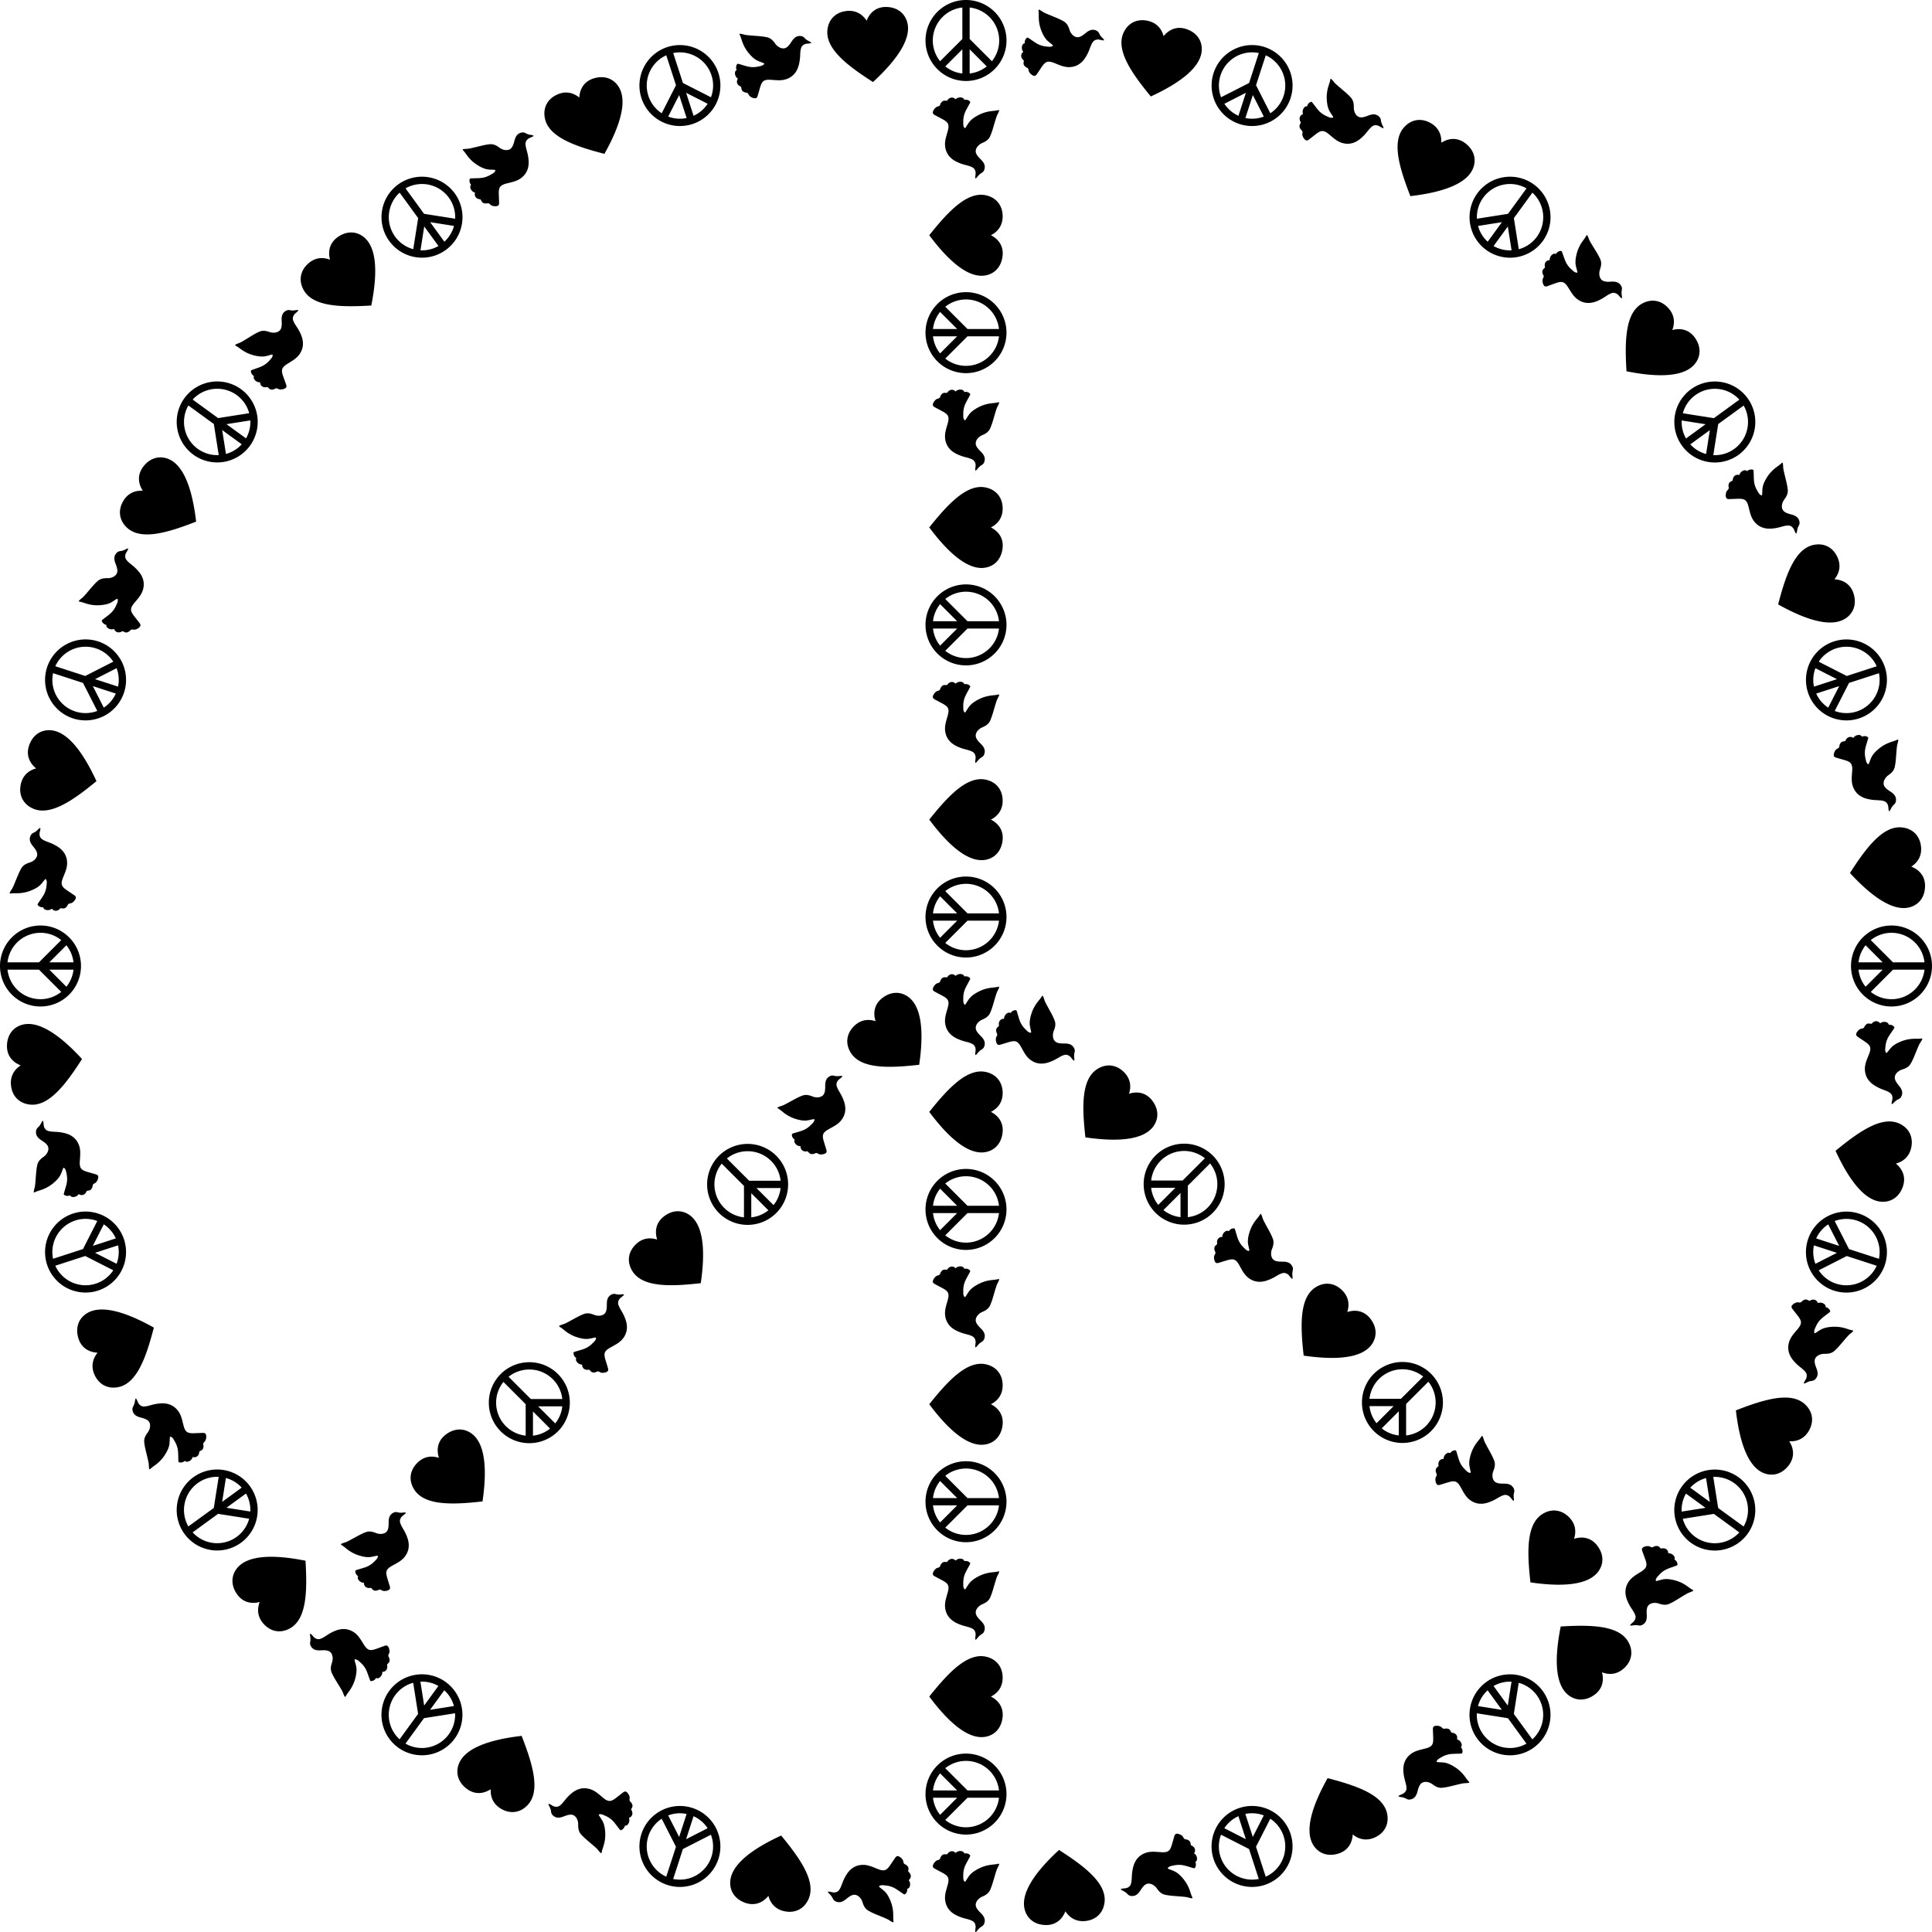
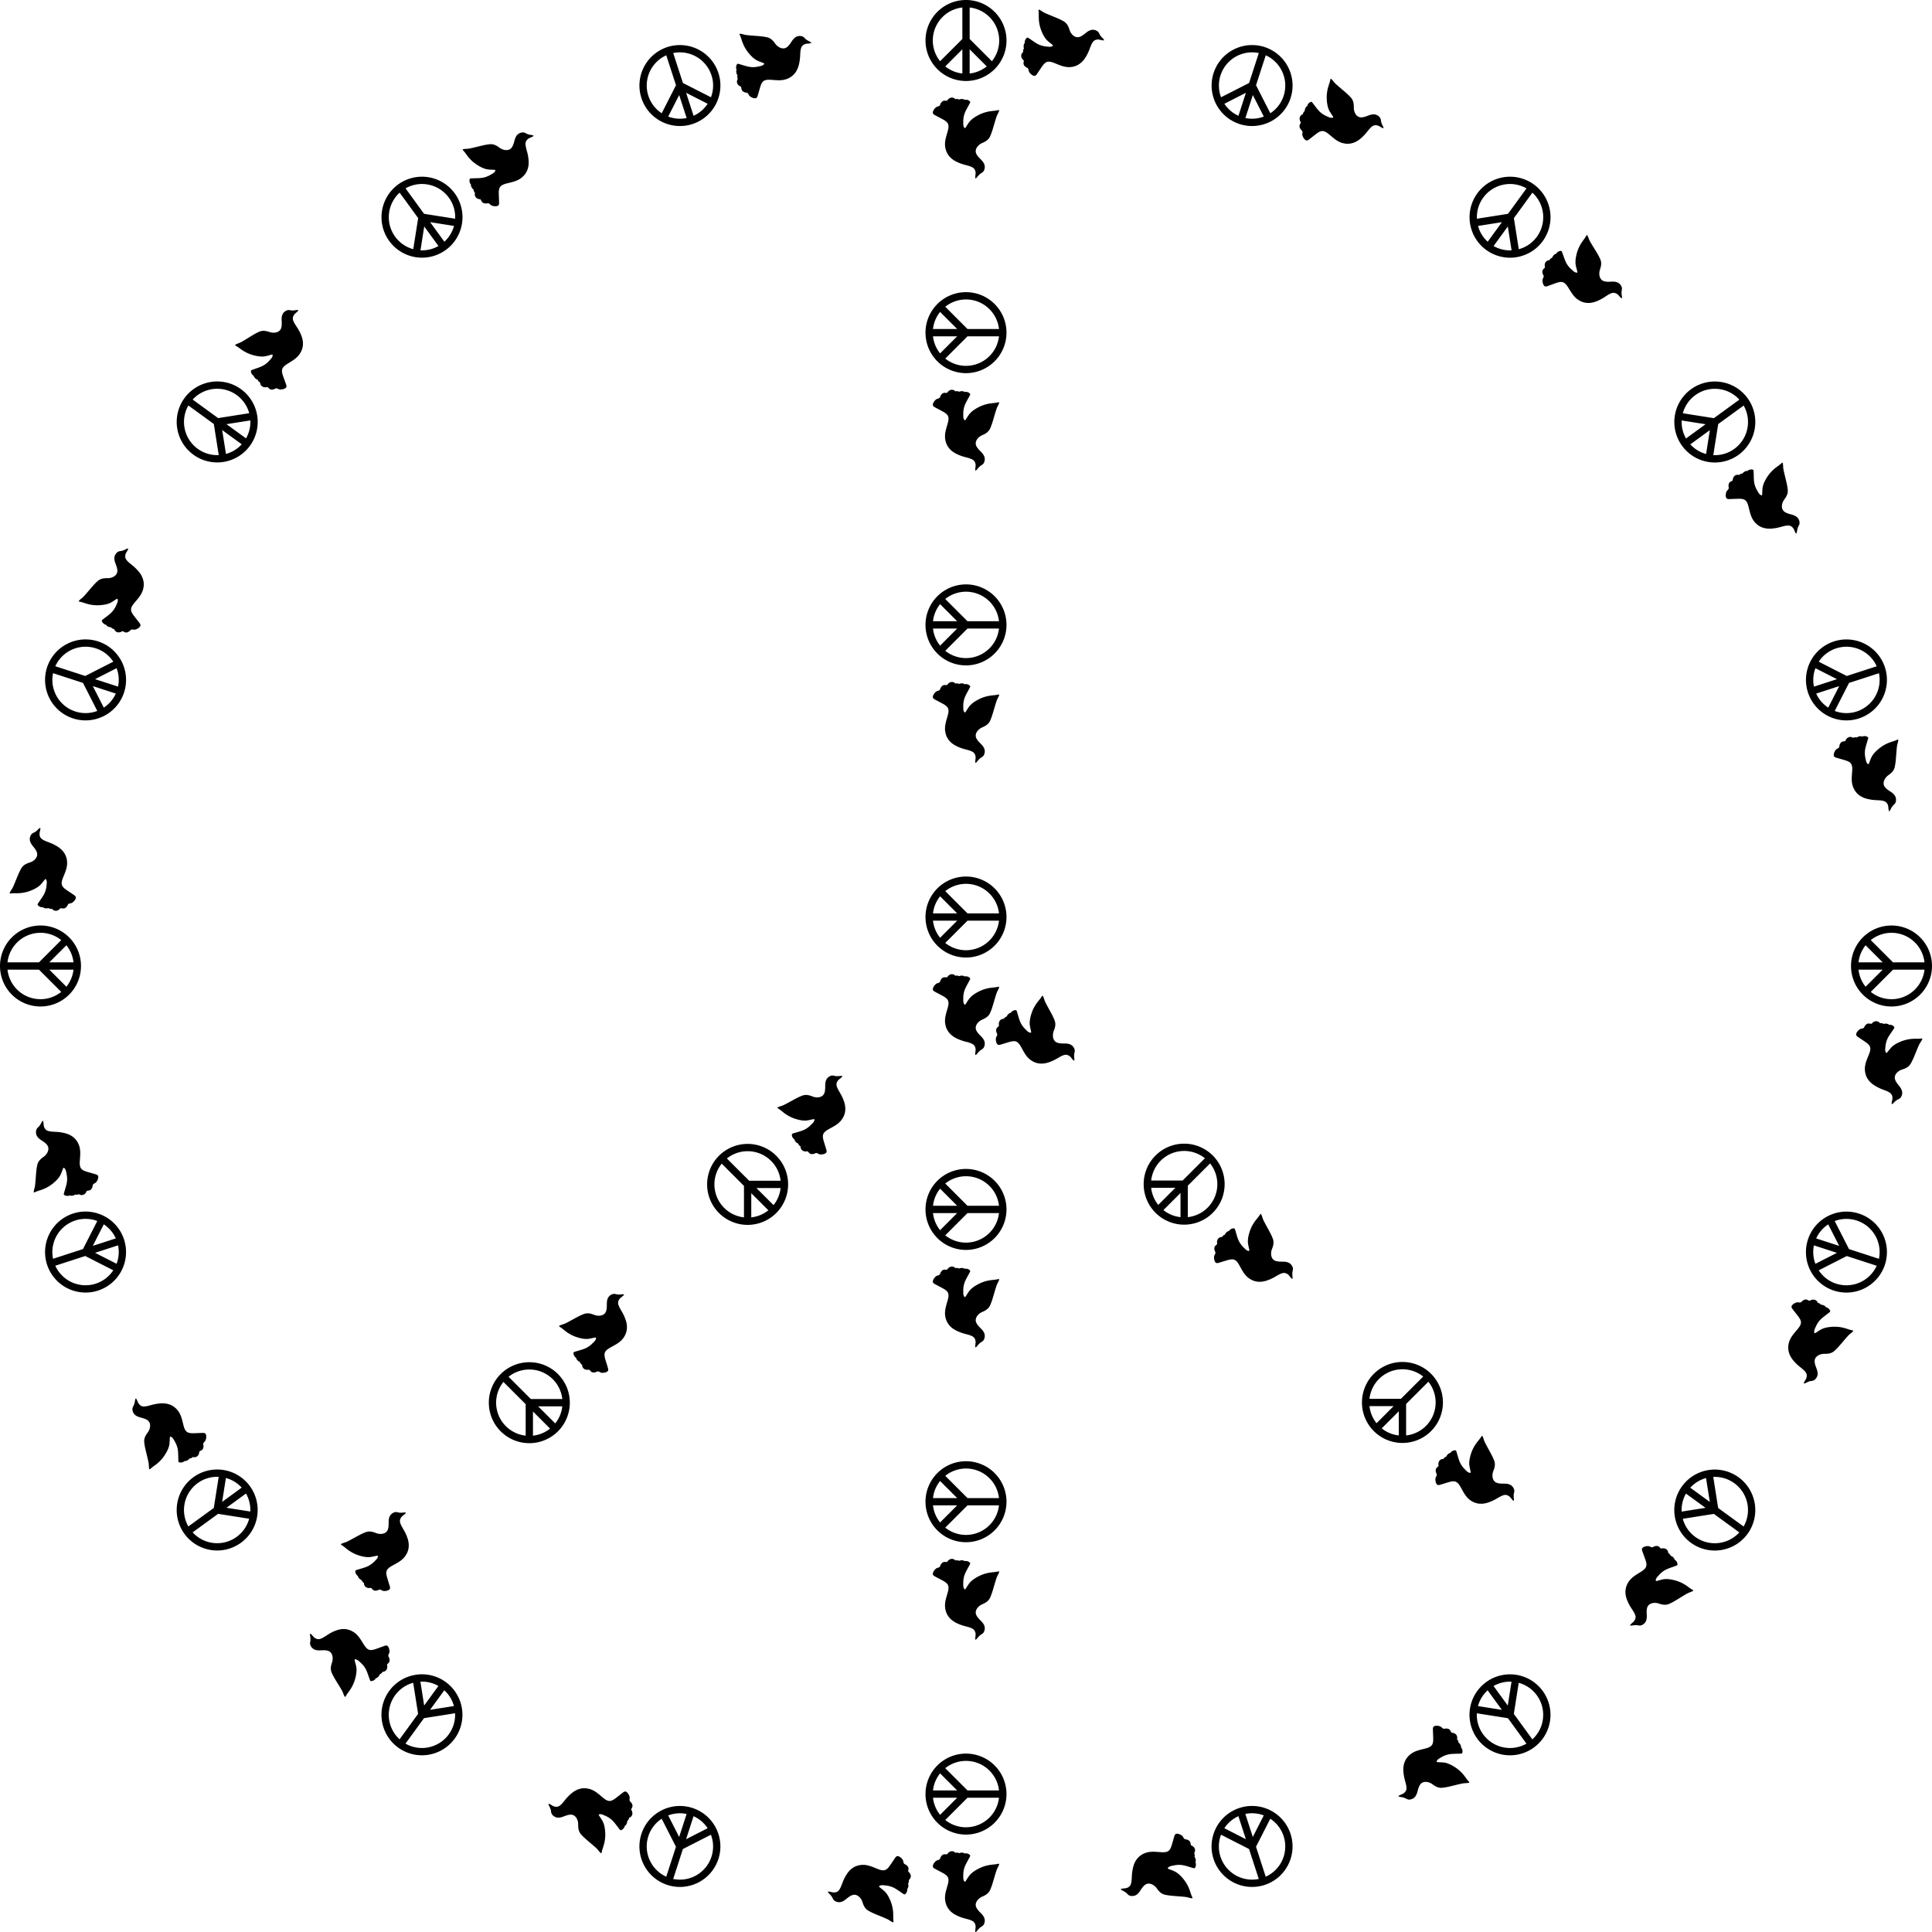
<svg xmlns="http://www.w3.org/2000/svg" xmlns:xlink="http://www.w3.org/1999/xlink" viewBox="0 0 5000 5000">
  <defs>
    <symbol id="a" data-name="6" viewBox="0 0 100 81.879">
-       <path d="M98.286,27.061a23.025,23.025,0,0,1-4.031-3.88c-1.254-1.908-2.021-3.634-4.231-4.547-5.159-2.131-9.089-.167-12.834,3.478-2.673,2.6-6.243,6.506-10.192,6.8-4.739.351-8.953-3.962-10.668-7.971-1.816-4.246-3.971-7.838-8.314-9.808a70.125,70.125,0,0,0-7.971-2.96C35.318,6.685,30.529,5.4,25.808,3.9a40.407,40.407,0,0,1-4.134-1.518,41.7,41.7,0,0,0-4.8-2.273c-1.772-.528-1.113,1.051-.885,2.123.564,2.642.671,5.381,1.051,8.053A45.921,45.921,0,0,0,21.283,24.45c2.228,4.457,5.223,9.433,9.237,12.506,1.9,1.454,3.976,2.68,5.973,3.99,1.081.708,2.218,1.278.6,2.309-1.985,1.268-4.542,1.035-6.773,1.032a29.4,29.4,0,0,1-10.938-1.821c-4.05-1.634-7.83-3.99-11.705-5.987-1.354-.7-2.108-1.292-3.173.128a7.2,7.2,0,0,0-1.618,5.4c.053.818.35.972-.29,1.17A3.9,3.9,0,0,0,.606,45.042a8.029,8.029,0,0,0,.088,6.3A6.51,6.51,0,0,0,2.02,53.388c.524.51.163.534-.27,1.052A5.836,5.836,0,0,0,.608,60.347,8.431,8.431,0,0,0,2.367,62.96c.392.4,1.808,1.229,1.776,1.88-.092,1.9-.412,3.552.736,5.214a8.765,8.765,0,0,0,4.4,2.86c1.417.533,1.807,2.192,2.228,3.663.67,2.345,6.079,6.591,8.691,4.923a7.281,7.281,0,0,0,1.94-2.646c1.341-2.365,2.55-4.8,3.848-7.192,1.412-2.6,2.93-5.718,5.28-7.626,3.061-2.486,7.6-1.34,11.031-.37,6.637,1.876,12.607,4.05,19.616,2.84,8.08-1.393,13.665-6.247,17.309-13.4a54.639,54.639,0,0,0,3.946-10.378c.937-3.4,1.675-7.084,3.5-10.16,1.587-2.681,4.9-3.753,7.9-3.464a35.262,35.262,0,0,0,4.831.41c1.751-.072-.8-2.225-1.105-2.451Z" />
+       <path d="M98.286,27.061a23.025,23.025,0,0,1-4.031-3.88c-1.254-1.908-2.021-3.634-4.231-4.547-5.159-2.131-9.089-.167-12.834,3.478-2.673,2.6-6.243,6.506-10.192,6.8-4.739.351-8.953-3.962-10.668-7.971-1.816-4.246-3.971-7.838-8.314-9.808a70.125,70.125,0,0,0-7.971-2.96C35.318,6.685,30.529,5.4,25.808,3.9a40.407,40.407,0,0,1-4.134-1.518,41.7,41.7,0,0,0-4.8-2.273c-1.772-.528-1.113,1.051-.885,2.123.564,2.642.671,5.381,1.051,8.053A45.921,45.921,0,0,0,21.283,24.45c2.228,4.457,5.223,9.433,9.237,12.506,1.9,1.454,3.976,2.68,5.973,3.99,1.081.708,2.218,1.278.6,2.309-1.985,1.268-4.542,1.035-6.773,1.032a29.4,29.4,0,0,1-10.938-1.821c-4.05-1.634-7.83-3.99-11.705-5.987-1.354-.7-2.108-1.292-3.173.128a7.2,7.2,0,0,0-1.618,5.4c.053.818.35.972-.29,1.17a8.029,8.029,0,0,0,.088,6.3A6.51,6.51,0,0,0,2.02,53.388c.524.51.163.534-.27,1.052A5.836,5.836,0,0,0,.608,60.347,8.431,8.431,0,0,0,2.367,62.96c.392.4,1.808,1.229,1.776,1.88-.092,1.9-.412,3.552.736,5.214a8.765,8.765,0,0,0,4.4,2.86c1.417.533,1.807,2.192,2.228,3.663.67,2.345,6.079,6.591,8.691,4.923a7.281,7.281,0,0,0,1.94-2.646c1.341-2.365,2.55-4.8,3.848-7.192,1.412-2.6,2.93-5.718,5.28-7.626,3.061-2.486,7.6-1.34,11.031-.37,6.637,1.876,12.607,4.05,19.616,2.84,8.08-1.393,13.665-6.247,17.309-13.4a54.639,54.639,0,0,0,3.946-10.378c.937-3.4,1.675-7.084,3.5-10.16,1.587-2.681,4.9-3.753,7.9-3.464a35.262,35.262,0,0,0,4.831.41c1.751-.072-.8-2.225-1.105-2.451Z" />
    </symbol>
    <symbol id="b" data-name="7" viewBox="0 0 100 90.708">
-       <path d="M99.146,19.328C96.34,8.4,87.515,1.481,75.374.169A28.658,28.658,0,0,0,72.292,0C61.739,0,54.23,6.163,49.936,14.586,45.451,5.8,37.8.093,26.633.094q-1.107,0-2.263.075C13.268.9,3.731,7.54.726,20.481c-5.4,23.28,20.179,47.077,49.21,70.227C80.811,67.715,104.9,41.726,99.146,19.328Z" />
-     </symbol>
+       </symbol>
    <symbol id="c" data-name="5" viewBox="0 0 100 100">
      <path d="M50,0a50,50,0,1,0,50,50A50.057,50.057,0,0,0,50,0ZM90.987,50a40.788,40.788,0,0,1-9.008,25.606L54.506,48.133V9.262A41.045,41.045,0,0,1,90.987,50ZM45.494,90.738a40.79,40.79,0,0,1-21.1-8.759l21.1-21.1Zm9.012-29.859,21.1,21.1a40.79,40.79,0,0,1-21.1,8.759ZM45.494,9.262V48.133L18.021,75.606A40.961,40.961,0,0,1,45.494,9.262Z" />
    </symbol>
  </defs>
  <g>
    <use width="100" height="81.879" transform="translate(2674.736 2553.395) rotate(45) scale(2.096)" xlink:href="#a" />
    <use width="100" height="90.708" transform="translate(2869.459 2735.034) rotate(45) scale(2.096)" xlink:href="#b" />
    <use width="100" height="100" transform="translate(3064.594 2916.398) rotate(45) scale(2.096)" xlink:href="#c" />
    <use width="100" height="81.879" transform="matrix(1.482, 1.482, -1.482, 1.482, 3239.402, 3118.061)" xlink:href="#a" />
    <use width="100" height="90.708" transform="translate(3434.312 3299.886) rotate(45) scale(2.096)" xlink:href="#b" />
    <use width="100" height="100" transform="translate(3629.55 3481.354) rotate(45) scale(2.096)" xlink:href="#c" />
    <use width="100" height="81.879" transform="translate(3812.288 3692.496) rotate(45) scale(2.096)" xlink:href="#a" />
    <use width="100" height="90.708" transform="translate(4021.21 3886.784) rotate(45) scale(2.096)" xlink:href="#b" />
    <use width="100" height="90.708" transform="translate(2170.383 2695.191) rotate(-45) scale(2.096)" xlink:href="#b" />
    <use width="100" height="81.879" transform="translate(1988.482 2890.177) rotate(-45) scale(2.096)" xlink:href="#a" />
    <use width="100" height="100" transform="translate(1786.631 3065.173) rotate(-45) scale(2.096)" xlink:href="#c" />
    <use width="100" height="90.708" transform="translate(1605.163 3260.412) rotate(-45) scale(2.096)" xlink:href="#b" />
    <use width="100" height="81.879" transform="matrix(1.482, -1.482, 1.482, 1.482, 1423.338, 3455.322)" xlink:href="#a" />
    <use width="100" height="100" transform="translate(1221.675 3630.129) rotate(-45) scale(2.096)" xlink:href="#c" />
    <use width="100" height="90.708" transform="translate(1040.31 3825.264) rotate(-45) scale(2.096)" xlink:href="#b" />
    <use width="100" height="81.879" transform="translate(858.671 4019.988) rotate(-45) scale(2.096)" xlink:href="#a" />
    <use width="100" height="81.879" transform="translate(2585.801 252.024) rotate(90) scale(2.096)" xlink:href="#a" />
    <use width="100" height="90.708" transform="translate(2595.053 504.056) rotate(90) scale(2.096)" xlink:href="#b" />
    <use width="100" height="100" transform="translate(2604.79 756.119) rotate(90) scale(2.096)" xlink:href="#c" />
    <use width="100" height="81.879" transform="translate(2585.801 1008.197) rotate(90) scale(2.096)" xlink:href="#a" />
    <use width="100" height="90.708" transform="translate(2595.053 1260.315) rotate(90) scale(2.096)" xlink:href="#b" />
    <use width="100" height="100" transform="translate(2604.79 1512.429) rotate(90) scale(2.096)" xlink:href="#c" />
    <use width="100" height="81.879" transform="translate(2585.801 1764.423) rotate(90) scale(2.096)" xlink:href="#a" />
    <use width="100" height="90.708" transform="translate(2595.053 2016.46) rotate(90) scale(2.096)" xlink:href="#b" />
    <use width="100" height="100" transform="translate(2604.79 2268.475) rotate(90) scale(2.096)" xlink:href="#c" />
    <use width="100" height="81.879" transform="translate(2585.801 2520.715) rotate(90) scale(2.096)" xlink:href="#a" />
    <use width="100" height="90.708" transform="translate(2595.053 2772.931) rotate(90) scale(2.096)" xlink:href="#b" />
    <use width="100" height="100" transform="translate(2604.79 3025.193) rotate(90) scale(2.096)" xlink:href="#c" />
    <use width="100" height="81.879" transform="translate(2585.801 3277.331) rotate(90) scale(2.096)" xlink:href="#a" />
    <use width="100" height="90.708" transform="translate(2595.053 3529.471) rotate(90) scale(2.096)" xlink:href="#b" />
    <use width="100" height="100" transform="translate(2604.79 3781.645) rotate(90) scale(2.096)" xlink:href="#c" />
    <use width="100" height="81.879" transform="translate(2585.801 4033.84) rotate(90) scale(2.096)" xlink:href="#a" />
    <use width="100" height="90.708" transform="translate(2595.053 4286.06) rotate(90) scale(2.096)" xlink:href="#b" />
    <use width="100" height="100" transform="translate(2604.79 4538.289) rotate(90) scale(2.096)" xlink:href="#c" />
    <use width="100" height="81.879" transform="translate(2585.801 4790.419) rotate(90) scale(2.096)" xlink:href="#a" />
    <use width="100" height="100" transform="translate(2395.21) scale(2.096)" xlink:href="#c" />
    <use width="100" height="81.879" transform="translate(2655.064 21.555) rotate(5.931) scale(2.096)" xlink:href="#a" />
    <use width="100" height="90.708" transform="matrix(2.05, 0.434, -0.434, 2.05, 2915.302, 41.982)" xlink:href="#b" />
    <use width="100" height="100" transform="matrix(1.993, 0.647, -0.647, 1.993, 3173.107, 89.39)" xlink:href="#c" />
    <use width="100" height="81.879" transform="matrix(1.914, 0.854, -0.854, 1.914, 3413.727, 190.295)" xlink:href="#a" />
    <use width="100" height="90.708" transform="matrix(1.814, 1.05, -1.05, 1.814, 3654.721, 290.596)" xlink:href="#b" />
    <use width="100" height="100" transform="translate(3884.929 415.723) rotate(36.048) scale(2.096)" xlink:href="#c" />
    <use width="100" height="81.879" transform="translate(4082.346 586.146) rotate(42.02) scale(2.096)" xlink:href="#a" />
    <use width="100" height="90.708" transform="translate(4280.541 755.866) rotate(47.984) scale(2.096)" xlink:href="#b" />
    <use width="100" height="100" transform="translate(4461.036 945.731) rotate(53.956) scale(2.096)" xlink:href="#c" />
    <use width="100" height="81.879" transform="translate(4596.505 1168.621) rotate(59.949) scale(2.096)" xlink:href="#a" />
    <use width="100" height="90.708" transform="translate(4732.855 1391.199) rotate(65.97) scale(2.096)" xlink:href="#b" />
    <use width="100" height="100" transform="matrix(0.647, 1.993, -1.993, 0.647, 4845.913, 1627.642)" xlink:href="#c" />
    <use width="100" height="81.879" transform="translate(4905.604 1881.614) rotate(78.057) scale(2.096)" xlink:href="#a" />
    <use width="100" height="90.708" transform="matrix(0.217, 2.085, -2.085, 0.217, 4965.993, 2135.534)" xlink:href="#b" />
    <use width="100" height="100" transform="matrix(0, 2.096, -2.096, 0, 5000, 2395.21)" xlink:href="#c" />
    <use width="100" height="81.879" transform="translate(4978.445 2655.064) rotate(95.931) scale(2.096)" xlink:href="#a" />
    <use width="100" height="90.708" transform="matrix(-0.434, 2.05, -2.05, -0.434, 4958.018, 2915.302)" xlink:href="#b" />
    <use width="100" height="100" transform="translate(4910.61 3173.107) rotate(107.99) scale(2.096)" xlink:href="#c" />
    <use width="100" height="81.879" transform="translate(4809.705 3413.728) rotate(114.033) scale(2.096)" xlink:href="#a" />
    <use width="100" height="90.708" transform="matrix(-1.05, 1.814, -1.814, -1.05, 4709.404, 3654.721)" xlink:href="#b" />
    <use width="100" height="100" transform="matrix(-1.233, 1.695, -1.695, -1.233, 4584.276, 3884.929)" xlink:href="#c" />
    <use width="100" height="81.879" transform="translate(4404.563 4091.636) rotate(132.02) scale(2.096)" xlink:href="#a" />
    <use width="100" height="90.708" transform="translate(4244.133 4280.542) rotate(137.984) scale(2.096)" xlink:href="#b" />
    <use width="100" height="100" transform="translate(4054.269 4461.036) rotate(143.956) scale(2.096)" xlink:href="#c" />
    <use width="100" height="81.879" transform="matrix(-1.814, 1.05, -1.05, -1.814, 3831.378, 4596.506)" xlink:href="#a" />
    <use width="100" height="90.708" transform="matrix(-1.914, 0.853, -0.853, -1.914, 3608.801, 4732.855)" xlink:href="#b" />
    <use width="100" height="100" transform="translate(3372.358 4845.913) rotate(162.012) scale(2.096)" xlink:href="#c" />
    <use width="100" height="81.879" transform="translate(3118.385 4905.604) rotate(168.057) scale(2.096)" xlink:href="#a" />
    <use width="100" height="90.708" transform="translate(2135.535 34.007) rotate(-5.931) scale(2.096)" xlink:href="#b" />
    <use width="100" height="81.879" transform="translate(1881.615 94.396) rotate(-11.943) scale(2.096)" xlink:href="#a" />
    <use width="100" height="100" transform="matrix(1.993, -0.647, 0.647, 1.993, 1627.643, 154.086)" xlink:href="#c" />
    <use width="100" height="90.708" transform="translate(1391.2 267.145) rotate(-24.03) scale(2.096)" xlink:href="#b" />
    <use width="100" height="81.879" transform="matrix(1.814, -1.05, 1.05, 1.814, 1168.622, 403.494)" xlink:href="#a" />
    <use width="100" height="100" transform="matrix(1.695, -1.233, 1.233, 1.695, 945.732, 538.963)" xlink:href="#c" />
    <use width="100" height="90.708" transform="translate(755.867 719.458) rotate(-42.016) scale(2.096)" xlink:href="#b" />
    <use width="100" height="81.879" transform="translate(586.147 917.653) rotate(-47.98) scale(2.096)" xlink:href="#a" />
    <use width="100" height="100" transform="matrix(1.233, -1.695, 1.695, 1.233, 415.724, 1115.07)" xlink:href="#c" />
    <use width="100" height="90.708" transform="matrix(1.05, -1.814, 1.814, 1.05, 290.597, 1345.278)" xlink:href="#b" />
    <use width="100" height="81.879" transform="translate(190.295 1586.272) rotate(-65.967) scale(2.096)" xlink:href="#a" />
    <use width="100" height="100" transform="translate(89.391 1826.892) rotate(-72.01) scale(2.096)" xlink:href="#c" />
    <use width="100" height="90.708" transform="translate(41.982 2084.697) rotate(-78.056) scale(2.096)" xlink:href="#b" />
    <use width="100" height="81.879" transform="translate(21.555 2344.935) rotate(-84.069) scale(2.096)" xlink:href="#a" />
    <use width="100" height="100" transform="translate(0 2604.789) rotate(-90) scale(2.096)" xlink:href="#c" />
    <use width="100" height="90.708" transform="translate(34.007 2864.465) rotate(-95.931) scale(2.096)" xlink:href="#b" />
    <use width="100" height="81.879" transform="translate(94.396 3118.385) rotate(-101.943) scale(2.096)" xlink:href="#a" />
    <use width="100" height="100" transform="translate(154.087 3372.358) rotate(-107.987) scale(2.096)" xlink:href="#c" />
    <use width="100" height="90.708" transform="matrix(-0.853, -1.914, 1.914, -0.853, 267.145, 3608.8)" xlink:href="#b" />
    <use width="100" height="81.879" transform="translate(403.494 3831.378) rotate(-120.051) scale(2.096)" xlink:href="#a" />
    <use width="100" height="100" transform="translate(538.963 4054.269) rotate(-126.044) scale(2.096)" xlink:href="#c" />
    <use width="100" height="90.708" transform="matrix(-1.403, -1.557, 1.557, -1.403, 719.458, 4244.133)" xlink:href="#b" />
    <use width="100" height="81.879" transform="matrix(-1.557, -1.403, 1.403, -1.557, 917.654, 4413.853)" xlink:href="#a" />
    <use width="100" height="100" transform="matrix(-1.695, -1.233, 1.233, -1.695, 1115.07, 4584.276)" xlink:href="#c" />
    <use width="100" height="90.708" transform="matrix(-1.814, -1.05, 1.05, -1.814, 1345.278, 4709.403)" xlink:href="#b" />
    <use width="100" height="81.879" transform="translate(1586.272 4809.705) rotate(-155.967) scale(2.096)" xlink:href="#a" />
    <use width="100" height="100" transform="matrix(-1.993, -0.647, 0.647, -1.993, 1826.892, 4910.609)" xlink:href="#c" />
    <use width="100" height="90.708" transform="translate(2084.697 4958.018) rotate(-168.056) scale(2.096)" xlink:href="#b" />
    <use width="100" height="81.879" transform="matrix(-2.085, -0.217, 0.217, -2.085, 2344.935, 4978.445)" xlink:href="#a" />
    <use width="100" height="90.708" transform="translate(2864.466 4965.993) rotate(174.069) scale(2.096)" xlink:href="#b" />
  </g>
</svg>